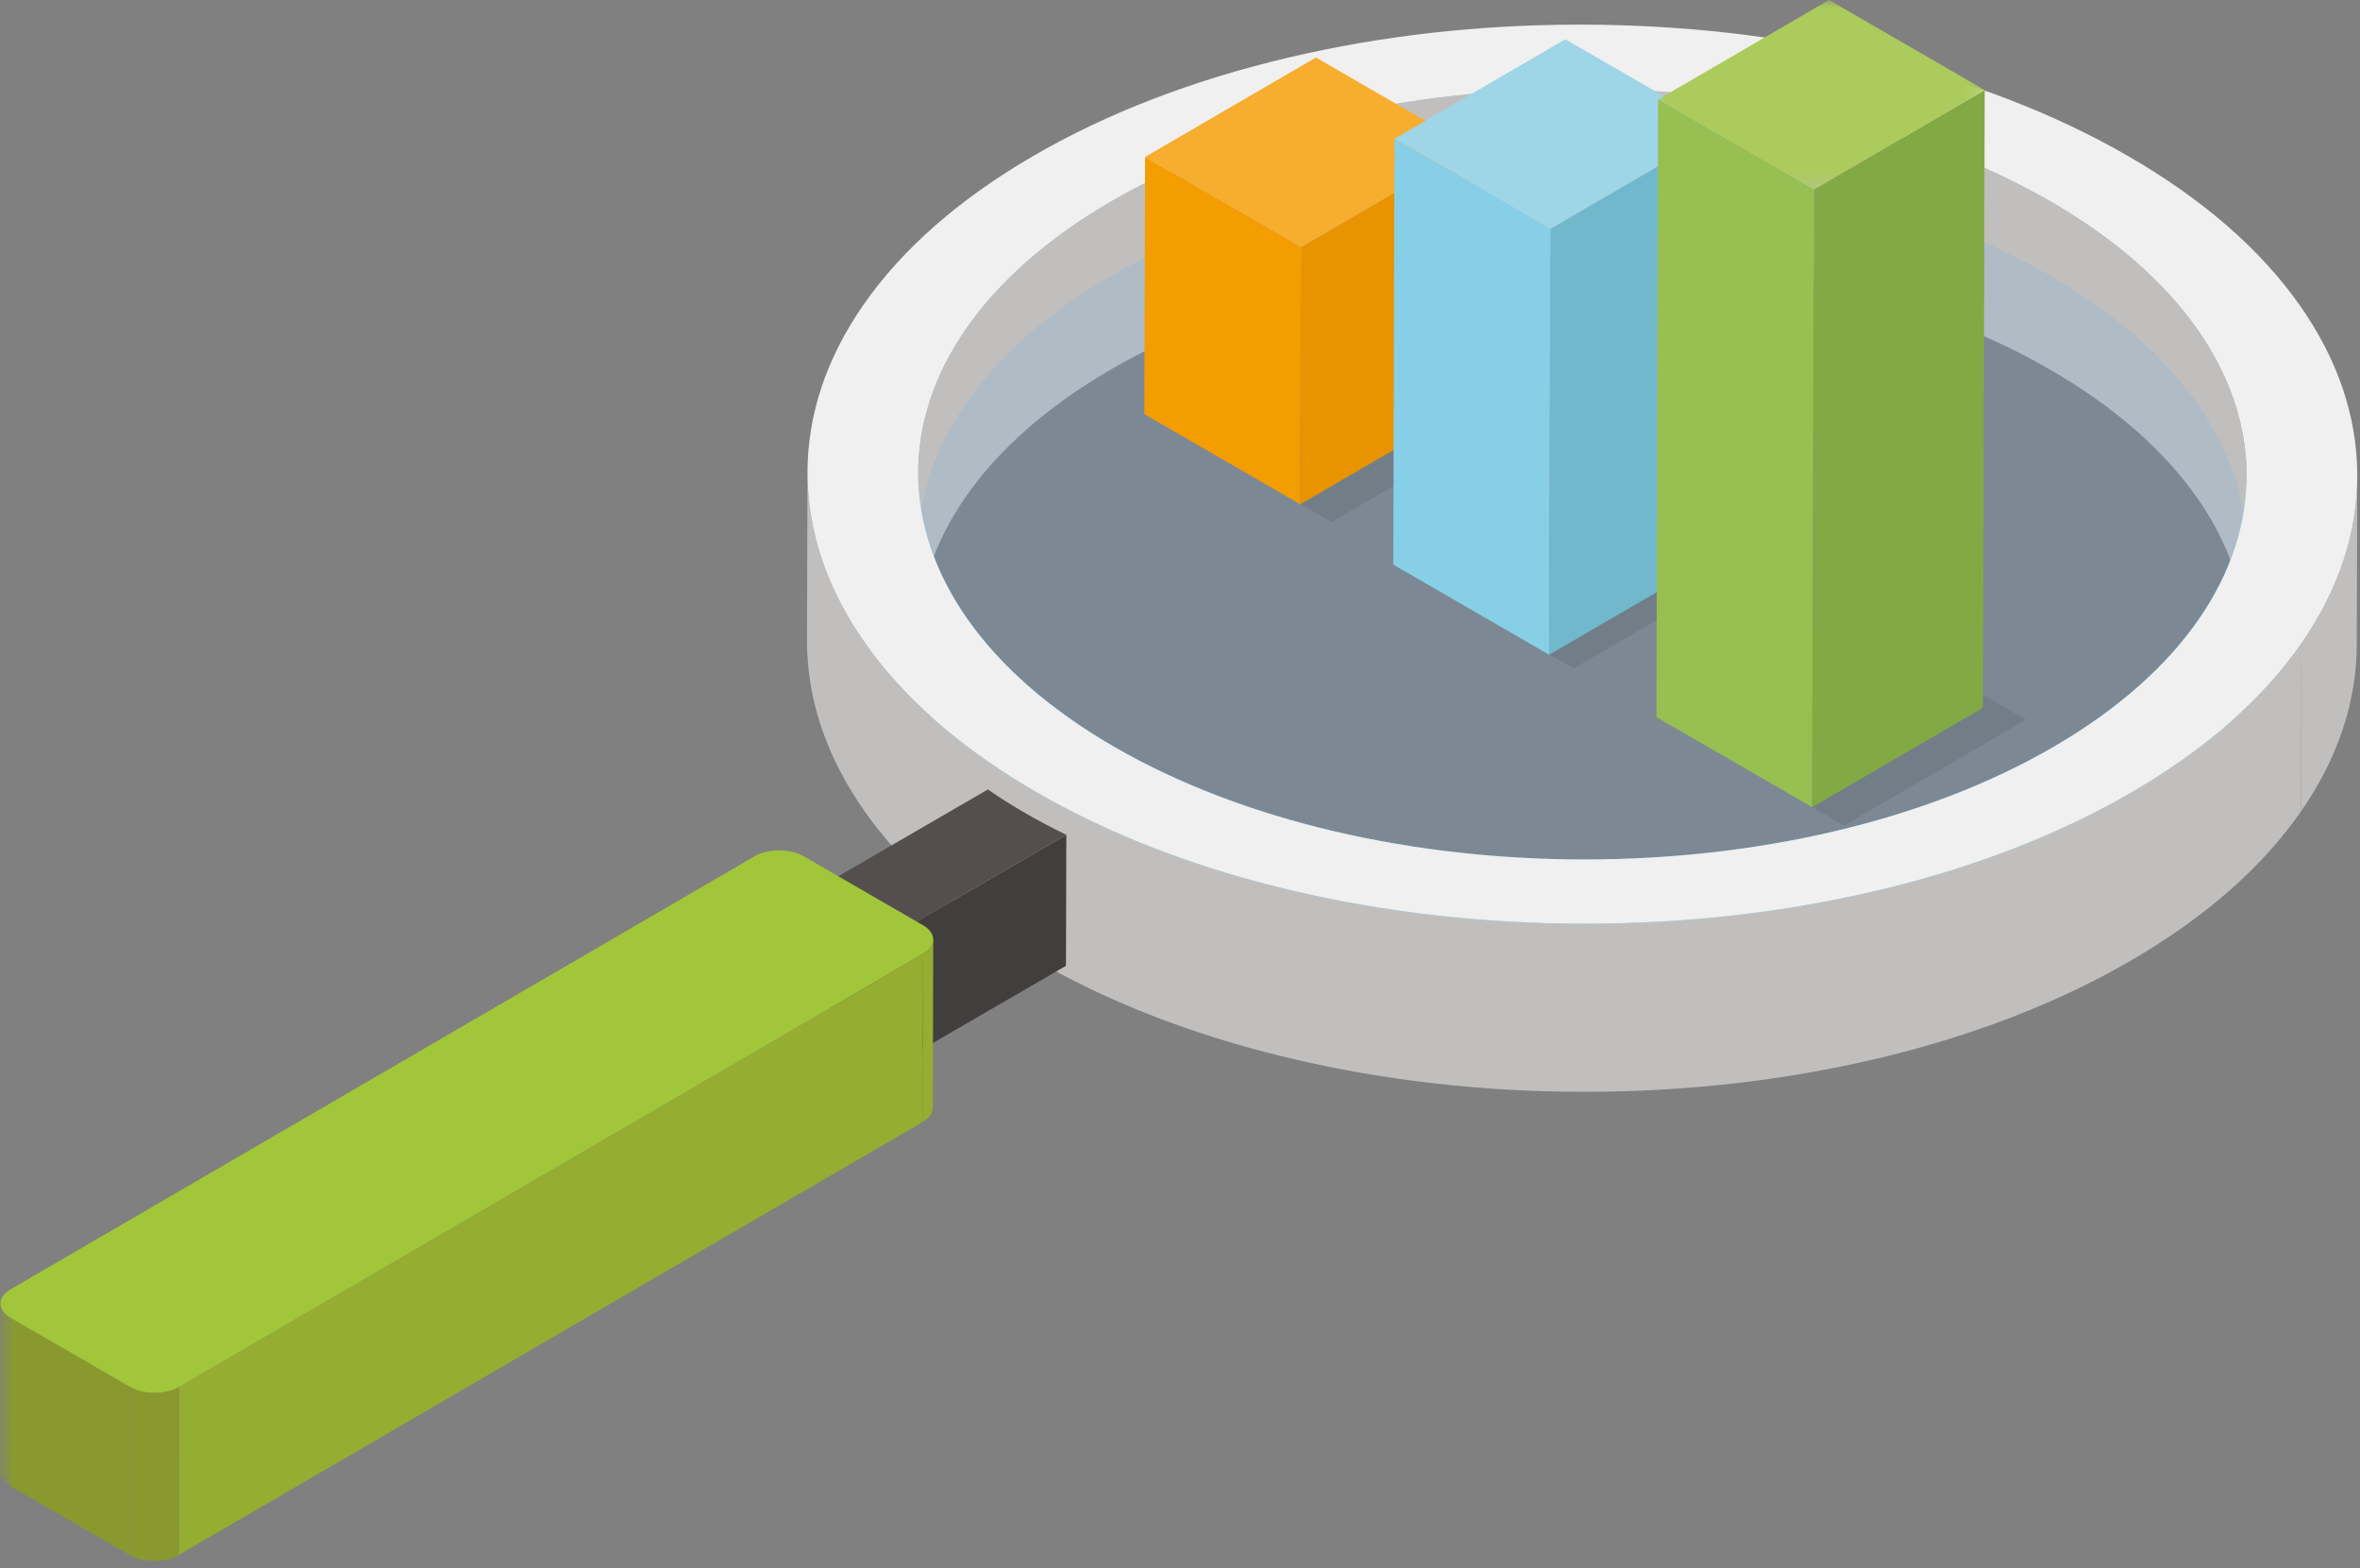
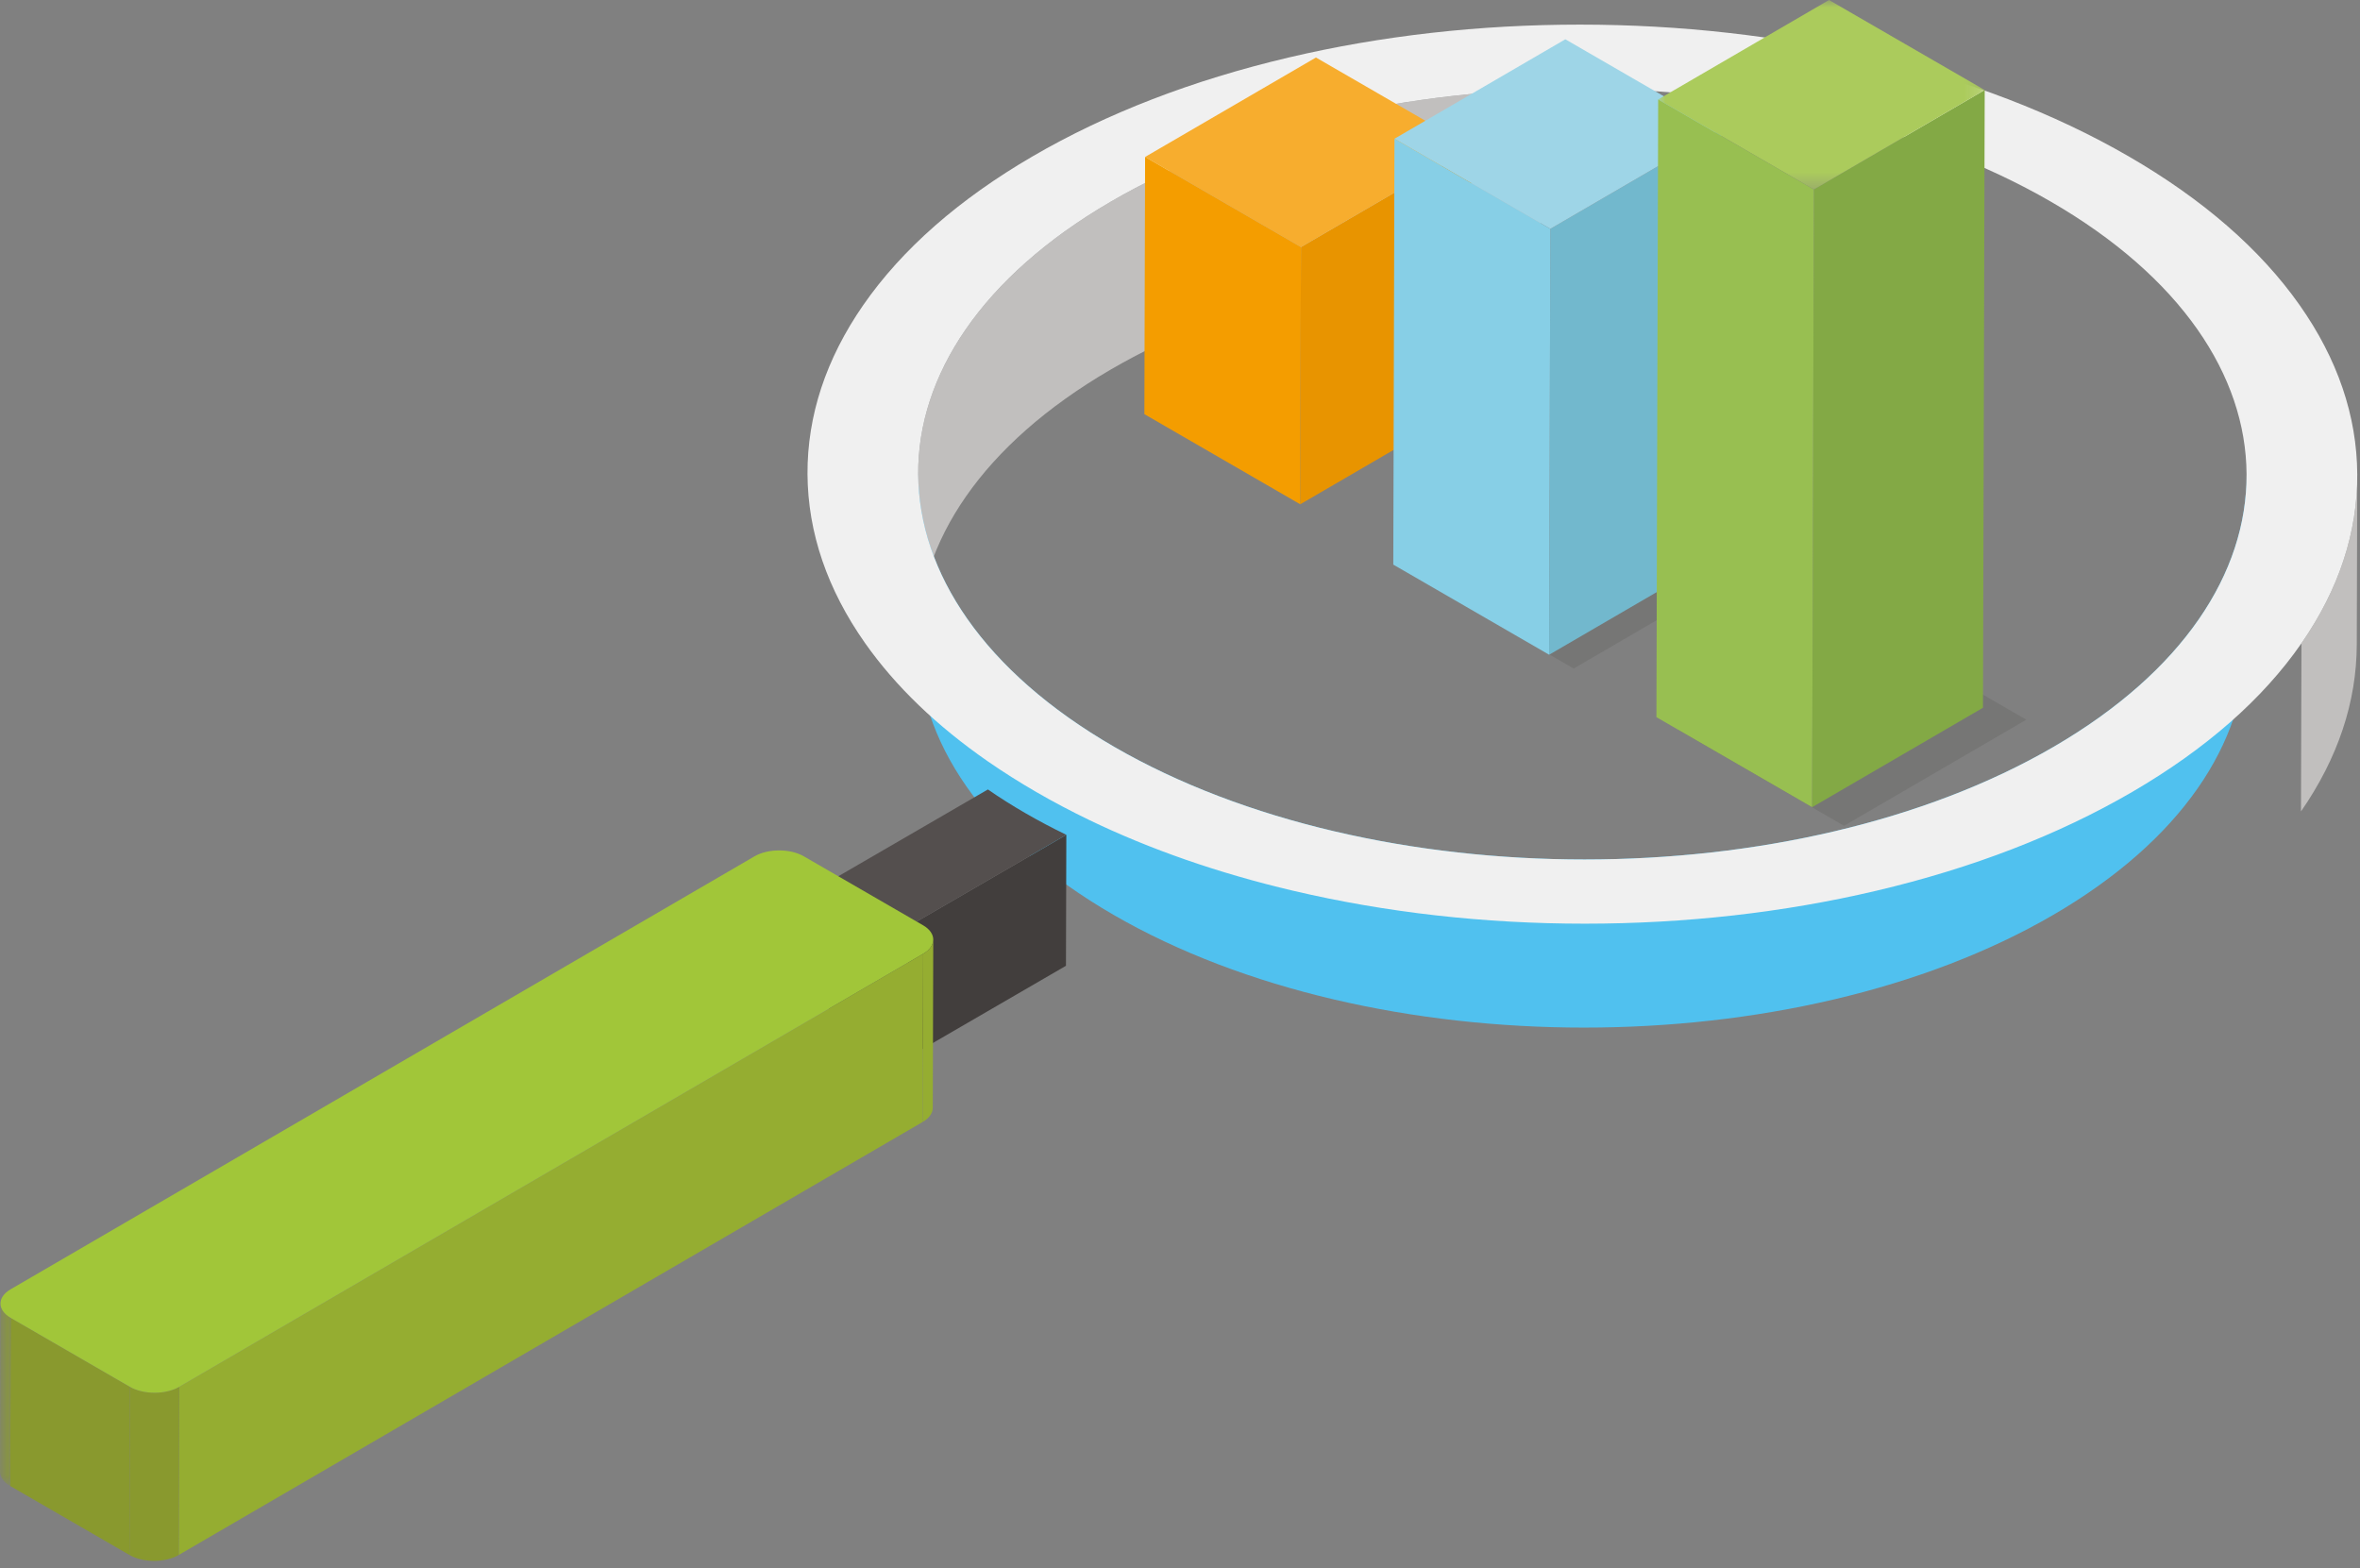
<svg xmlns="http://www.w3.org/2000/svg" xmlns:xlink="http://www.w3.org/1999/xlink" width="158px" height="105px" viewBox="0 0 158 105" version="1.1">
  <rect x="0" y="0" width="158" height="105" fill="#808080" stroke="none" />
  <title>024B5A70-C43E-4525-8226-0D1548D3F550</title>
  <defs>
    <polygon id="path-1" points="0 0 0.718 0 0.718 12.218 0 12.218" />
    <polygon id="path-3" points="0 0 21.862 0 21.862 12.685 0 12.685" />
  </defs>
  <g id="Page-1" stroke="none" stroke-width="1" fill="none" fill-rule="evenodd">
    <g id="medioambiental-pillar-page-desktop" transform="translate(-1205, -2978)">
      <g id="monitoreo" transform="translate(1205, 2978)">
        <path d="M74.349,24.749 C65.76,29.748 61.46,36.303 61.44,42.869 L61.472,31.613 C61.492,25.048 65.792,18.492 74.38,13.493 C82.36,8.849 92.67,6.348 103.17,5.992 C103.16,9.744 103.149,13.495 103.138,17.247 C92.638,17.604 82.328,20.105 74.349,24.749" id="Fill-3" fill="#C1BFBE" />
-         <path d="M103.138,17.247 C103.149,13.495 103.16,9.744 103.17,5.992 C115.418,5.576 127.925,8.077 137.295,13.495 C146.052,18.559 150.426,25.222 150.406,31.874 L150.374,43.13 C150.394,36.477 146.021,29.815 137.263,24.751 C127.893,19.332 115.386,16.831 103.138,17.247" id="Fill-5" fill="#C1BFBE" />
        <path d="M157.816,31.895 L157.784,43.151 C157.773,47.005 156.516,50.763 154.049,54.324 L154.081,43.068 C156.548,39.507 157.805,35.749 157.816,31.895" id="Fill-7" fill="#C1BFBE" />
        <path d="M150.406,31.871 L150.374,43.127 C150.355,49.693 146.056,56.249 137.468,61.248 C120.178,71.311 91.954,71.312 74.554,61.25 C65.796,56.186 61.422,49.524 61.44,42.872 L61.472,31.616 C61.453,38.268 65.828,44.93 74.586,49.994 C91.986,60.056 120.209,60.056 137.5,49.992 C146.088,44.993 150.387,38.437 150.406,31.871" id="Fill-9" fill="#50C1EF" />
-         <path d="M137.295,18.473 C154.696,28.535 154.788,44.908 137.5,54.97 C120.209,65.034 91.986,65.034 74.586,54.972 C57.182,44.909 57.09,28.535 74.38,18.472 C91.668,8.41 119.891,8.41 137.295,18.473" id="Fill-11" fill="#73B0E1" opacity="0.215" />
-         <path d="M54.029,42.856 L54.061,31.6 C54.061,31.648 54.061,31.696 54.061,31.744 C54.085,35.652 55.384,39.461 57.925,43.068 C59.958,45.951 62.719,48.606 66.159,50.989 C67.174,51.691 68.247,52.37 69.379,53.025 C70.51,53.679 71.684,54.299 72.899,54.886 C77.015,56.873 81.599,58.465 86.575,59.634 C92.801,61.097 99.373,61.839 106.107,61.839 C112.844,61.838 119.406,61.097 125.617,59.635 C132.046,58.121 137.807,55.896 142.743,53.023 C147.677,50.151 151.492,46.803 154.08,43.068 L154.049,54.324 C151.46,58.059 147.645,61.407 142.711,64.279 C137.775,67.152 132.014,69.377 125.585,70.891 C119.374,72.353 112.812,73.094 106.076,73.095 C99.341,73.095 92.769,72.353 86.544,70.89 C81.567,69.72 76.983,68.128 72.867,66.141 C71.652,65.555 70.478,64.934 69.347,64.28 C68.215,63.626 67.142,62.947 66.128,62.245 C62.687,59.862 59.926,57.207 57.894,54.324 C55.352,50.717 54.053,46.908 54.029,43 C54.029,42.952 54.029,42.904 54.029,42.856" id="Fill-13" fill="#C1BFBE" />
        <polygon id="Fill-15" fill="#544F4E" points="60.772 62.049 60.747 70.818 55.497 67.782 55.522 59.013" />
        <polygon id="Fill-17" fill="#423E3D" points="71.39 55.889 71.365 64.658 60.747 70.818 60.772 62.049" />
        <path d="M71.39,55.889 L60.772,62.049 L55.522,59.013 L66.139,52.853 C66.93,53.401 67.766,53.93 68.648,54.439 C69.529,54.949 70.444,55.432 71.39,55.889" id="Fill-19" fill="#544F4E" />
        <path d="M74.586,49.994 C91.986,60.056 120.209,60.056 137.5,49.992 C154.787,39.93 154.695,23.557 137.295,13.495 C119.891,3.431 91.668,3.431 74.38,13.493 C57.089,23.557 57.182,39.93 74.586,49.994 M154.08,43.068 C151.492,46.803 147.677,50.151 142.743,53.023 C137.807,55.896 132.046,58.121 125.617,59.635 C119.406,61.097 112.844,61.838 106.107,61.839 C99.373,61.839 92.801,61.097 86.575,59.634 C81.599,58.465 77.015,56.873 72.898,54.886 C71.684,54.299 70.51,53.679 69.379,53.025 C68.247,52.37 67.174,51.691 66.159,50.989 C62.719,48.606 59.958,45.951 57.925,43.068 C55.384,39.461 54.085,35.652 54.061,31.744 C54.041,27.836 55.297,24.026 57.798,20.42 C60.388,16.686 64.204,13.336 69.14,10.463 C74.073,7.591 79.834,5.368 86.262,3.853 C92.471,2.39 99.035,1.648 105.769,1.648 C112.506,1.649 119.076,2.39 125.303,3.852 C131.75,5.365 137.536,7.591 142.504,10.463 C147.47,13.335 151.323,16.683 153.953,20.418 C156.493,24.026 157.794,27.836 157.816,31.743 C157.838,35.65 156.58,39.461 154.08,43.068" id="Fill-21" fill="#F0F0F0" />
        <path d="M62.481,62.907 L62.449,74.163 C62.448,74.507 62.224,74.851 61.775,75.112 L61.807,63.856 C62.256,63.595 62.48,63.251 62.481,62.907" id="Fill-23" fill="#95AD31" />
        <g id="Group-27" transform="translate(0, 87.269)">
          <mask id="mask-2" fill="white">
            <use xlink:href="#path-1" />
          </mask>
          <g id="Clip-26" />
          <path d="M-3.27665493e-06,11.256 L0.032,0 C0.031,0.349 0.26,0.698 0.718,0.963 L0.686,12.218 C0.228,11.954 -0.001,11.604 -3.27665493e-06,11.256" id="Fill-25" fill="#89992E" mask="url(#mask-2)" />
        </g>
        <polygon id="Fill-28" fill="#95AD31" points="61.807 63.856 61.775 75.112 11.965 104.103 11.997 92.848" />
        <polygon id="Fill-30" fill="#89992E" points="8.701 92.848 8.669 104.103 0.686 99.487 0.718 88.231" />
        <path d="M11.997,92.848 L11.965,104.103 C11.061,104.63 9.578,104.629 8.67,104.103 L8.701,92.848 C9.61,93.373 11.093,93.374 11.997,92.848" id="Fill-32" fill="#89992E" />
        <path d="M61.797,61.945 C62.705,62.47 62.71,63.331 61.807,63.856 L11.997,92.848 C11.093,93.374 9.61,93.373 8.701,92.848 L0.718,88.231 C-0.193,87.705 -0.197,86.846 0.707,86.319 L50.517,57.328 C51.42,56.803 52.903,56.802 53.813,57.328 L54.436,57.688 L61.175,61.585 L61.797,61.945 Z" id="Fill-34" fill="#A1C639" />
-         <polygon id="Fill-36" fill="#12100B" opacity="0.089" points="78.034 28.53 90.234 21.429 101.353 27.858 89.152 34.959" />
        <polygon id="Fill-38" fill="#E89400" points="87.098 16.541 98.536 9.883 98.487 27.103 87.049 33.761" />
        <polygon id="Fill-40" fill="#F7AD2E" points="76.663 10.507 88.102 3.85 98.536 9.883 87.098 16.541" />
        <polygon id="Fill-42" fill="#F49D00" points="87.098 16.541 87.049 33.761 76.615 27.727 76.663 10.507" />
        <polygon id="Fill-44" fill="#12100B" opacity="0.089" points="94.237 38.327 106.438 31.225 117.557 37.655 105.356 44.756" />
        <polygon id="Fill-46" fill="#72B8CD" points="103.794 15.321 115.232 8.664 115.151 37.176 103.713 43.834" />
        <polygon id="Fill-48" fill="#9ED5E7" points="93.359 9.288 104.798 2.63 115.232 8.664 103.794 15.321" />
        <polygon id="Fill-50" fill="#87CFE6" points="103.794 15.321 103.713 43.834 93.279 37.8 93.359 9.288" />
        <polygon id="Fill-52" fill="#12100B" opacity="0.089" points="112.337 48.855 124.538 41.754 135.657 48.183 123.456 55.284" />
        <polygon id="Fill-54" fill="#83A945" points="121.437 12.685 132.875 6.028 132.758 47.383 121.32 54.041" />
        <g id="Group-58" transform="translate(111.013, 0)">
          <mask id="mask-4" fill="white">
            <use xlink:href="#path-3" />
          </mask>
          <g id="Clip-57" />
          <polygon id="Fill-56" fill="#ABCB5C" mask="url(#mask-4)" points="0 6.657 11.438 -0 21.862 6.028 10.424 12.685" />
        </g>
        <polygon id="Fill-59" fill="#98BF51" points="121.437 12.685 121.32 54.041 110.896 48.013 111.013 6.657" />
      </g>
    </g>
  </g>
</svg>